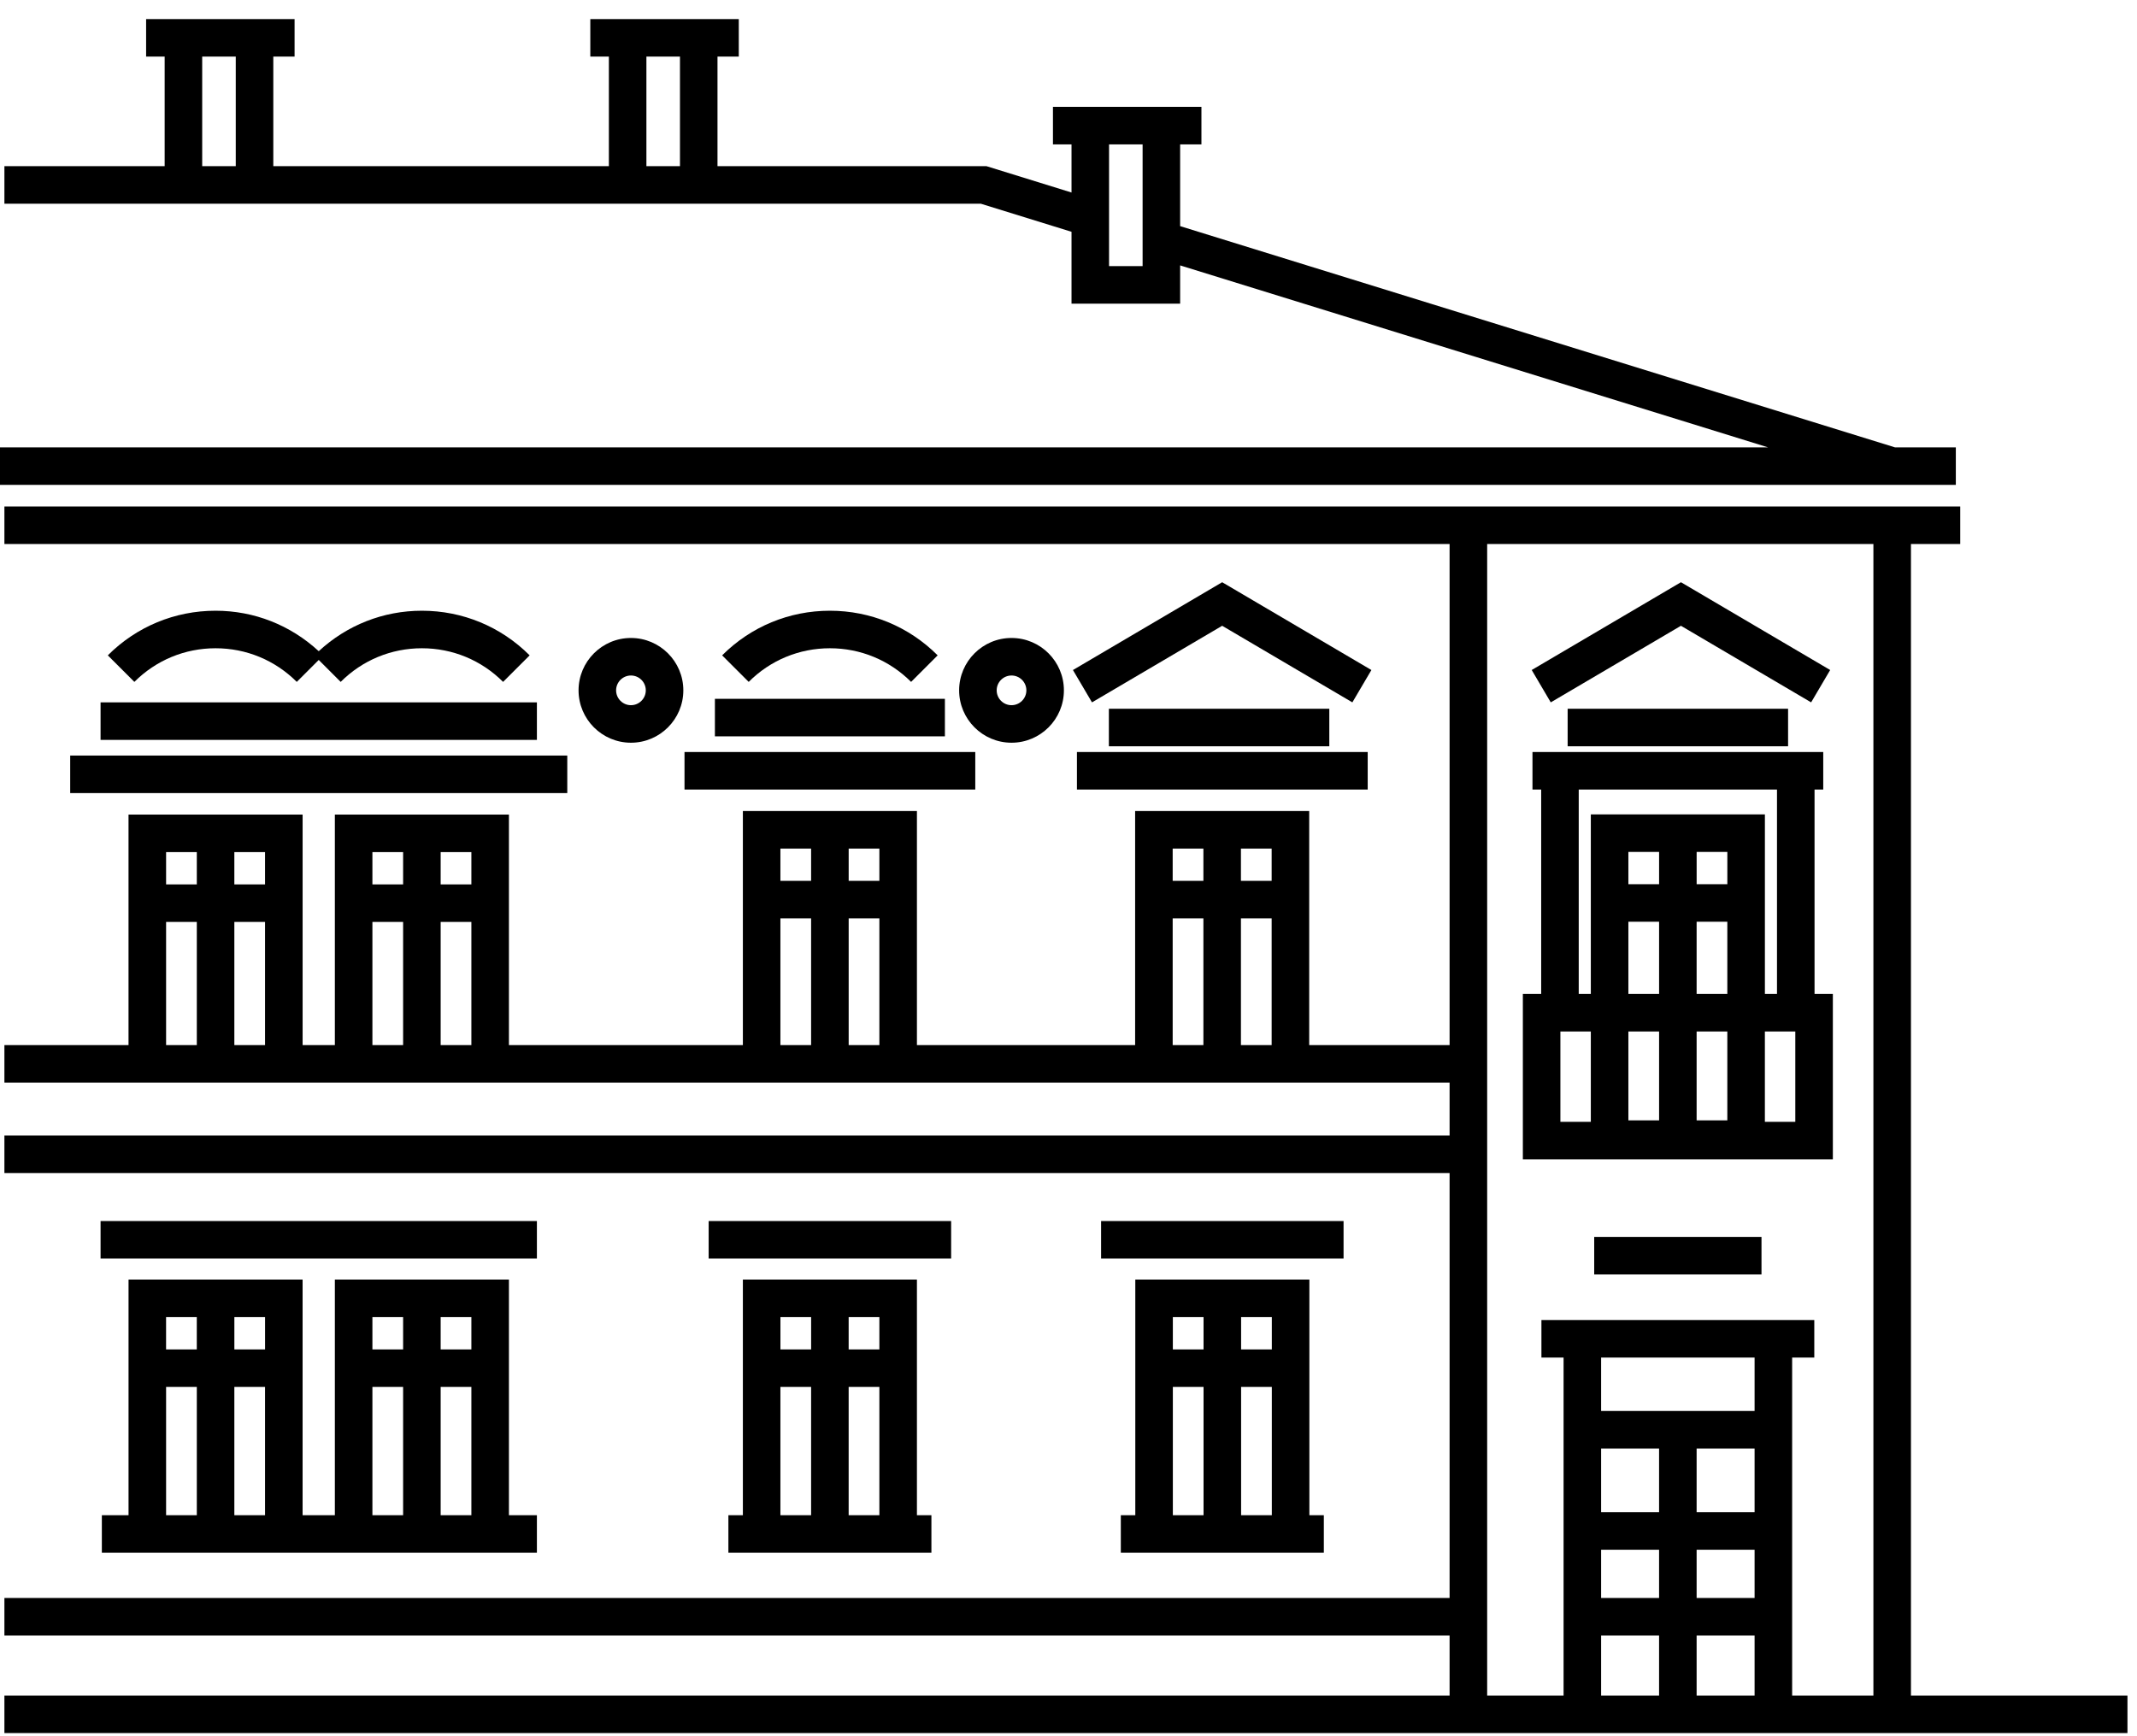
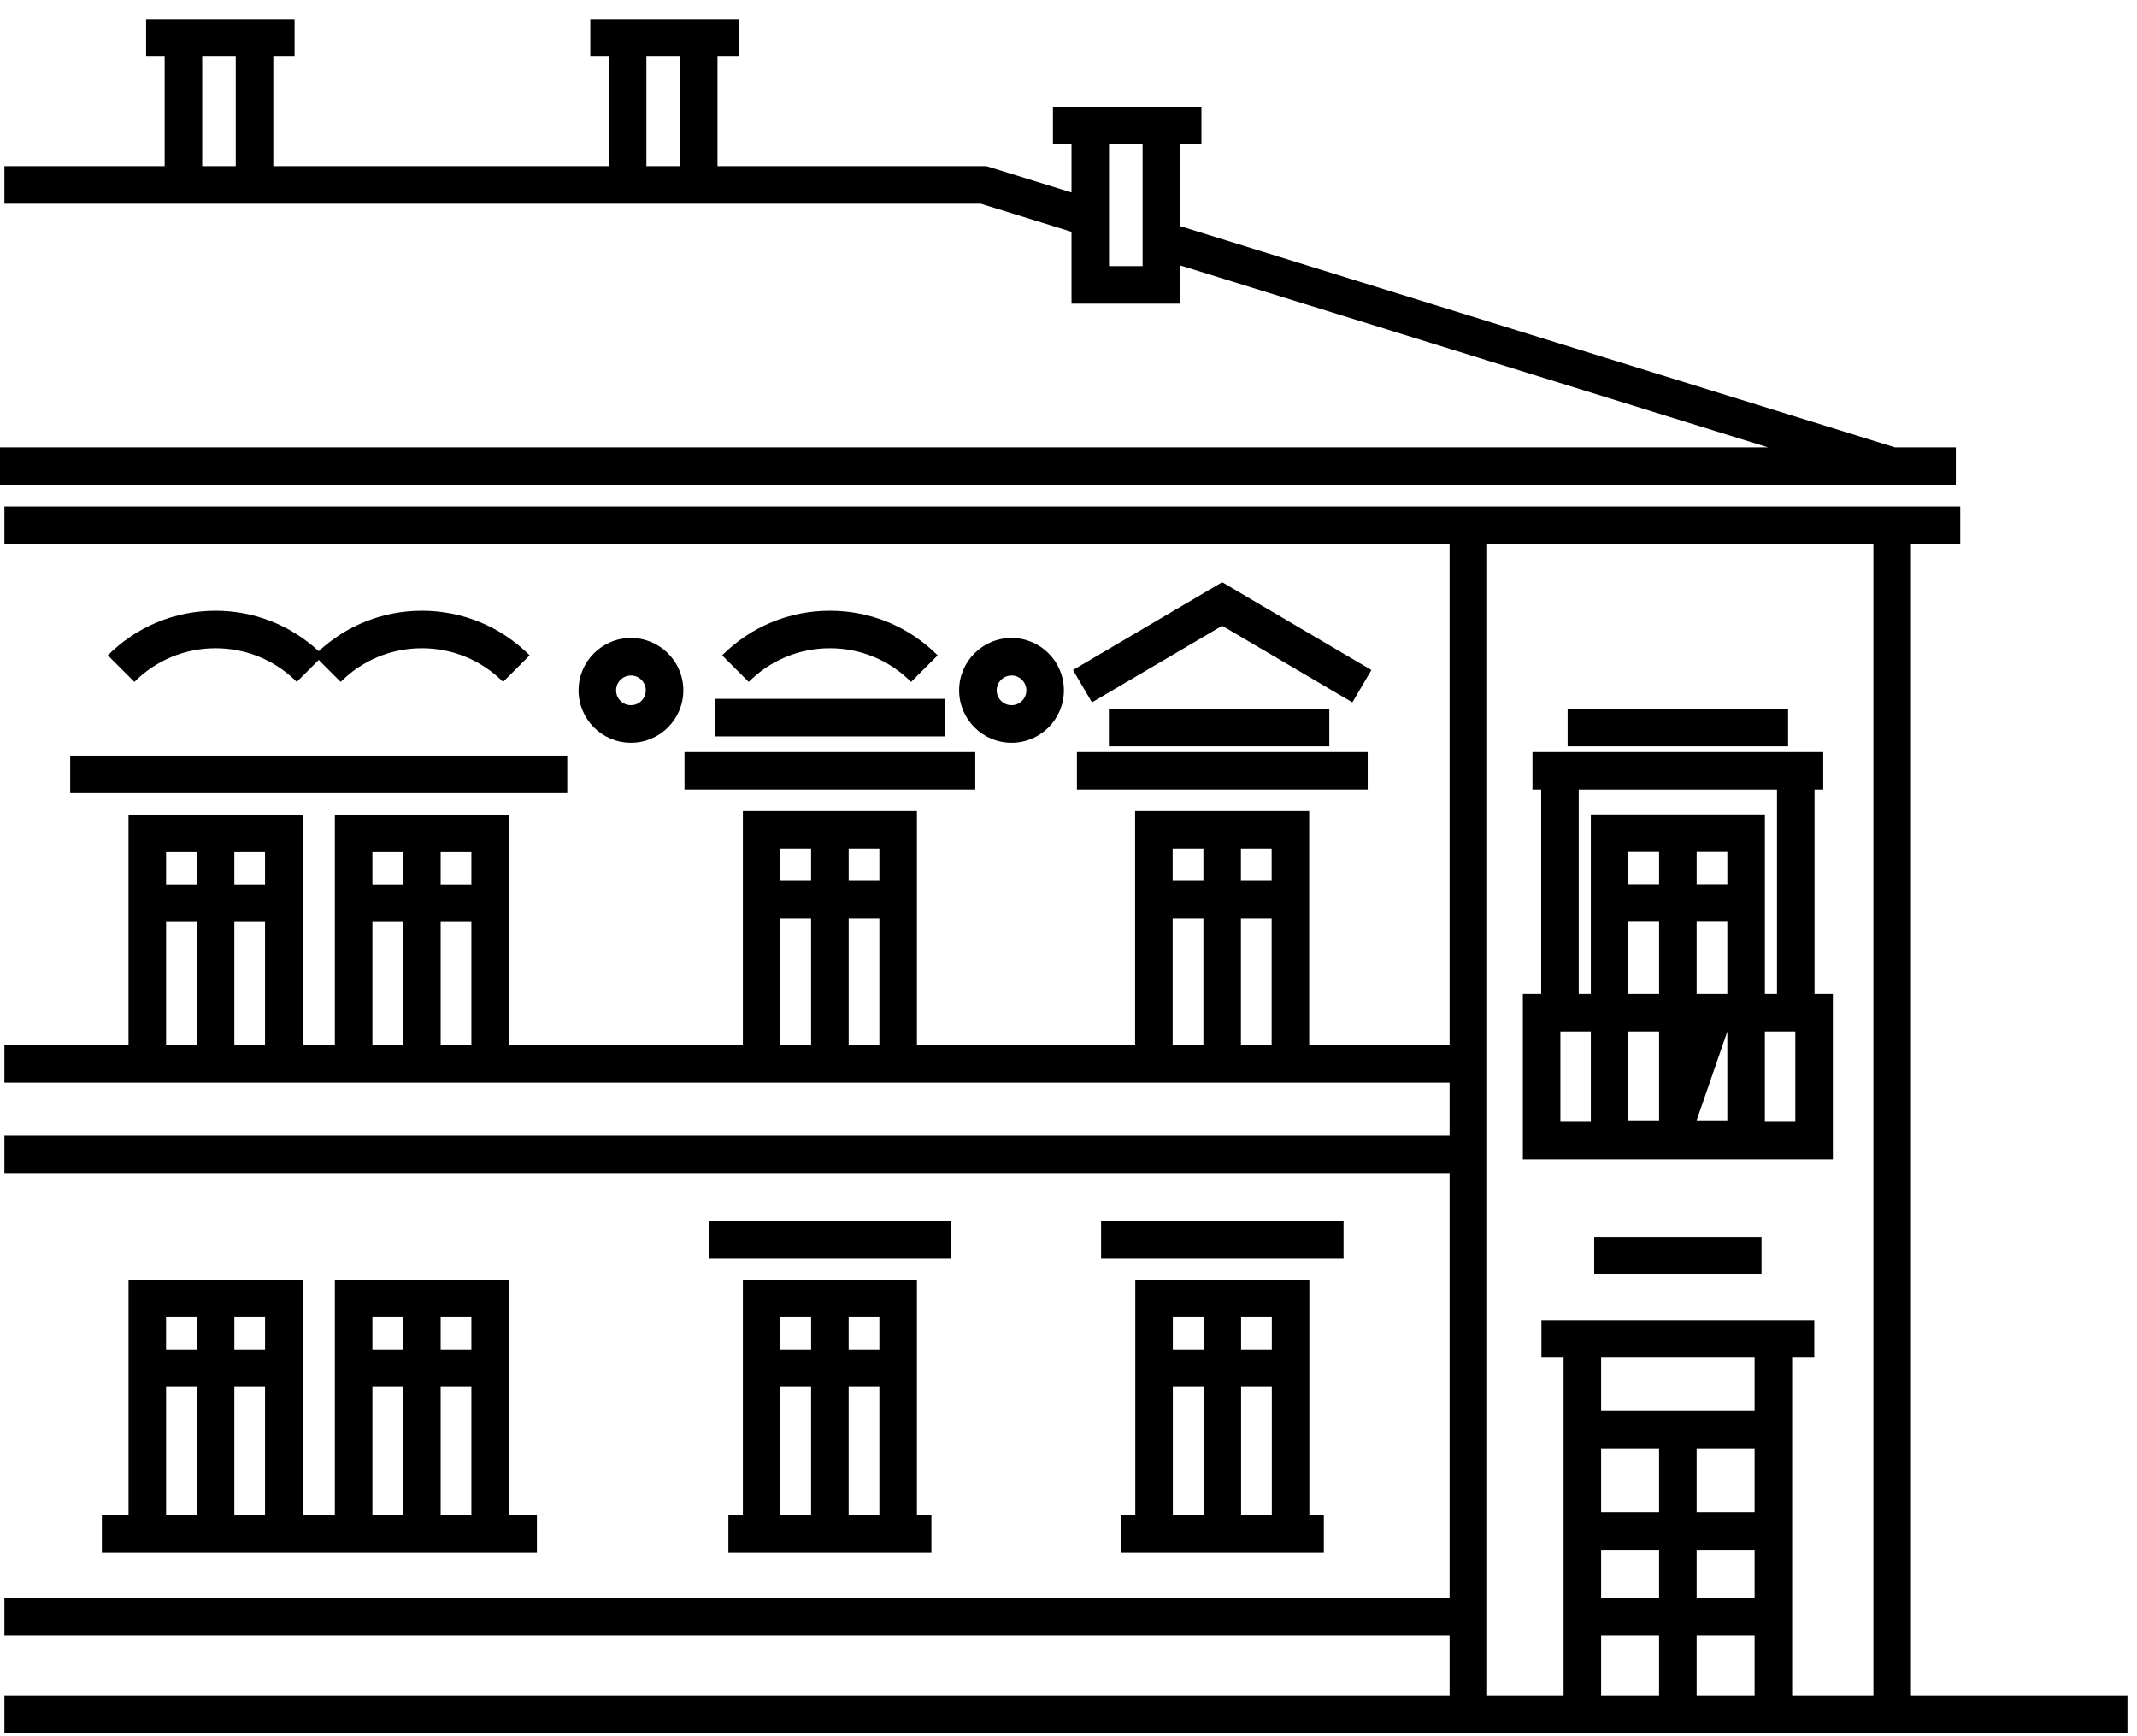
<svg xmlns="http://www.w3.org/2000/svg" xmlns:xlink="http://www.w3.org/1999/xlink" width="112px" height="91px" viewBox="0 0 112 91" version="1.1">
  <title>Group 31</title>
  <defs>
    <polygon id="path-1" points="0 90 111.5 90 111.5 0.165 0 0.165" />
  </defs>
  <g id="ilustracje" stroke="none" stroke-width="1" fill="none" fill-rule="evenodd">
    <g id="Artboard" transform="translate(-3276, -229)">
      <g id="Group-31" transform="translate(3276, 229)">
        <path d="M0.231,26.546 L0.231,28.513 L75.973,28.513 L75.973,54.777 L68.615,54.777 L68.615,42.508 L59.492,42.508 L59.492,54.777 L48.056,54.777 L48.056,42.508 L38.934,42.508 L38.934,54.777 L26.673,54.777 L26.673,42.694 L17.55,42.694 L17.55,54.777 L15.86,54.777 L15.86,42.694 L6.736,42.694 L6.736,54.777 L0.231,54.777 L0.231,56.744 L75.973,56.744 L75.973,59.516 L0.231,59.516 L0.231,61.482 L75.973,61.482 L75.973,83.755 L0.231,83.755 L0.231,85.723 L75.973,85.723 L75.973,88.868 L0.231,88.868 L0.231,90.835 L111.5,90.835 L111.5,88.868 L100.153,88.868 L100.153,28.513 L102.736,28.513 L102.736,26.546 L0.231,26.546 Z M77.942,28.513 L98.185,28.513 L98.185,88.868 L93.926,88.868 L93.926,71.154 L95.087,71.154 L95.087,69.186 L80.786,69.186 L80.786,71.154 L81.947,71.154 L81.947,88.868 L77.942,88.868 L77.942,28.513 Z M65.037,46.168 L66.647,46.168 L66.647,44.476 L65.037,44.476 L65.037,46.168 Z M61.46,46.168 L63.07,46.168 L63.07,44.476 L61.46,44.476 L61.46,46.168 Z M44.479,46.168 L46.088,46.168 L46.088,44.476 L44.479,44.476 L44.479,46.168 Z M40.901,46.168 L42.51,46.168 L42.51,44.476 L40.901,44.476 L40.901,46.168 Z M23.095,46.354 L24.705,46.354 L24.705,44.661 L23.095,44.661 L23.095,46.354 Z M19.518,46.354 L21.127,46.354 L21.127,44.661 L19.518,44.661 L19.518,46.354 Z M12.282,46.354 L13.891,46.354 L13.891,44.661 L12.282,44.661 L12.282,46.354 Z M8.705,46.354 L10.315,46.354 L10.315,44.661 L8.705,44.661 L8.705,46.354 Z M65.037,54.777 L66.647,54.777 L66.647,48.134 L65.037,48.134 L65.037,54.777 Z M61.46,54.777 L63.07,54.777 L63.07,48.134 L61.46,48.134 L61.46,54.777 Z M44.479,54.777 L46.088,54.777 L46.088,48.134 L44.479,48.134 L44.479,54.777 Z M40.901,54.777 L42.51,54.777 L42.51,48.134 L40.901,48.134 L40.901,54.777 Z M23.095,54.777 L24.705,54.777 L24.705,48.321 L23.095,48.321 L23.095,54.777 Z M19.518,54.777 L21.127,54.777 L21.127,48.321 L19.518,48.321 L19.518,54.777 Z M12.282,54.777 L13.891,54.777 L13.891,48.321 L12.282,48.321 L12.282,54.777 Z M8.705,54.777 L10.315,54.777 L10.315,48.321 L8.705,48.321 L8.705,54.777 Z M83.914,73.953 L91.958,73.953 L91.958,71.154 L83.914,71.154 L83.914,73.953 Z M88.92,79.26 L91.958,79.26 L91.958,75.92 L88.92,75.92 L88.92,79.26 Z M83.914,79.26 L86.952,79.26 L86.952,75.92 L83.914,75.92 L83.914,79.26 Z M88.92,83.755 L91.958,83.755 L91.958,81.226 L88.92,81.226 L88.92,83.755 Z M83.914,83.755 L86.952,83.755 L86.952,81.226 L83.914,81.226 L83.914,83.755 Z M88.92,88.868 L91.958,88.868 L91.958,85.723 L88.92,85.723 L88.92,88.868 Z M83.914,88.868 L86.952,88.868 L86.952,85.723 L83.914,85.723 L83.914,88.868 Z" id="Fill-1" fill="#000000" />
        <path d="M30.938,1 L30.938,2.967 L31.911,2.967 L31.911,8.709 L14.324,8.709 L14.324,2.967 L15.439,2.967 L15.439,1 L7.658,1 L7.658,2.967 L8.63,2.967 L8.63,8.709 L0.231,8.709 L0.231,10.676 L51.401,10.676 L56.158,12.149 L56.158,15.916 L61.851,15.916 L61.851,13.91 L92.665,23.448 L0,23.448 L0,25.414 L102.505,25.414 L102.505,23.448 L99.317,23.448 L61.851,11.852 L61.851,7.567 L62.967,7.567 L62.967,5.601 L55.185,5.601 L55.185,7.567 L56.158,7.567 L56.158,10.09 L51.699,8.709 L37.604,8.709 L37.604,2.967 L38.72,2.967 L38.72,1 L30.938,1 Z M33.878,8.709 L35.637,8.709 L35.637,2.967 L33.878,2.967 L33.878,8.709 Z M10.597,8.709 L12.356,8.709 L12.356,2.967 L10.597,2.967 L10.597,8.709 Z M58.125,13.948 L59.884,13.948 L59.884,7.567 L58.125,7.567 L58.125,13.948 Z" id="Fill-2" fill="#000000" />
-         <path d="M92.497,58.799 L94.092,58.799 L94.092,54.063 L92.497,54.063 L92.497,58.799 Z M81.78,58.799 L83.375,58.799 L83.375,54.063 L81.78,54.063 L81.78,58.799 Z M88.92,52.096 L90.529,52.096 L90.529,48.311 L88.92,48.311 L88.92,52.096 Z M88.92,58.722 L90.529,58.722 L90.529,54.063 L88.92,54.063 L88.92,58.722 Z M85.343,52.096 L86.953,52.096 L86.953,48.311 L85.343,48.311 L85.343,52.096 Z M85.343,46.344 L86.953,46.344 L86.953,44.652 L85.343,44.652 L85.343,46.344 Z M88.921,46.344 L90.53,46.344 L90.53,44.652 L88.921,44.652 L88.921,46.344 Z M85.343,58.722 L86.953,58.722 L86.953,54.063 L85.343,54.063 L85.343,58.722 Z M82.741,41.382 L93.132,41.382 L93.132,52.096 L92.498,52.096 L92.498,42.685 L83.375,42.685 L83.375,52.096 L82.741,52.096 L82.741,41.382 Z M96.06,52.096 L95.1,52.096 L95.1,41.382 L95.556,41.382 L95.556,39.415 L80.317,39.415 L80.317,41.382 L80.773,41.382 L80.773,52.096 L79.813,52.096 L79.813,60.766 L96.06,60.766 L96.06,52.096 Z" id="Fill-3" fill="#000000" />
+         <path d="M92.497,58.799 L94.092,58.799 L94.092,54.063 L92.497,54.063 L92.497,58.799 Z M81.78,58.799 L83.375,58.799 L83.375,54.063 L81.78,54.063 L81.78,58.799 Z M88.92,52.096 L90.529,52.096 L90.529,48.311 L88.92,48.311 L88.92,52.096 Z M88.92,58.722 L90.529,58.722 L90.529,54.063 L88.92,58.722 Z M85.343,52.096 L86.953,52.096 L86.953,48.311 L85.343,48.311 L85.343,52.096 Z M85.343,46.344 L86.953,46.344 L86.953,44.652 L85.343,44.652 L85.343,46.344 Z M88.921,46.344 L90.53,46.344 L90.53,44.652 L88.921,44.652 L88.921,46.344 Z M85.343,58.722 L86.953,58.722 L86.953,54.063 L85.343,54.063 L85.343,58.722 Z M82.741,41.382 L93.132,41.382 L93.132,52.096 L92.498,52.096 L92.498,42.685 L83.375,42.685 L83.375,52.096 L82.741,52.096 L82.741,41.382 Z M96.06,52.096 L95.1,52.096 L95.1,41.382 L95.556,41.382 L95.556,39.415 L80.317,39.415 L80.317,41.382 L80.773,41.382 L80.773,52.096 L79.813,52.096 L79.813,60.766 L96.06,60.766 L96.06,52.096 Z" id="Fill-3" fill="#000000" />
        <polygon id="Fill-4" fill="#000000" points="82.16 39.115 93.713 39.115 93.713 37.148 82.16 37.148" />
-         <polygon id="Fill-5" fill="#000000" points="88.098 32.799 94.921 36.813 95.919 35.117 88.098 30.516 80.277 35.117 81.275 36.813" />
        <path d="M61.469,79.417 L63.078,79.417 L63.078,72.693 L61.469,72.693 L61.469,79.417 Z M61.469,70.727 L63.078,70.727 L63.078,69.034 L61.469,69.034 L61.469,70.727 Z M65.046,70.727 L66.656,70.727 L66.656,69.034 L65.046,69.034 L65.046,70.727 Z M65.046,79.417 L66.656,79.417 L66.656,72.693 L65.046,72.693 L65.046,79.417 Z M59.501,67.066 L59.501,79.417 L58.742,79.417 L58.742,81.384 L69.382,81.384 L69.382,79.417 L68.624,79.417 L68.624,67.066 L59.501,67.066 Z" id="Fill-6" fill="#000000" />
        <path d="M40.901,79.417 L42.51,79.417 L42.51,72.693 L40.901,72.693 L40.901,79.417 Z M40.902,70.727 L42.511,70.727 L42.511,69.034 L40.902,69.034 L40.902,70.727 Z M44.478,70.727 L46.088,70.727 L46.088,69.034 L44.478,69.034 L44.478,70.727 Z M44.478,79.417 L46.088,79.417 L46.088,72.693 L44.478,72.693 L44.478,79.417 Z M38.934,67.066 L38.934,79.417 L38.175,79.417 L38.175,81.384 L48.815,81.384 L48.815,79.417 L48.056,79.417 L48.056,67.066 L38.934,67.066 Z" id="Fill-7" fill="#000000" />
        <path d="M12.282,79.417 L13.891,79.417 L13.891,72.693 L12.282,72.693 L12.282,79.417 Z M8.705,79.417 L10.315,79.417 L10.315,72.693 L8.705,72.693 L8.705,79.417 Z M8.704,70.727 L10.314,70.727 L10.314,69.034 L8.704,69.034 L8.704,70.727 Z M12.283,70.727 L13.892,70.727 L13.892,69.034 L12.283,69.034 L12.283,70.727 Z M19.518,79.417 L21.127,79.417 L21.127,72.693 L19.518,72.693 L19.518,79.417 Z M19.518,70.727 L21.127,70.727 L21.127,69.034 L19.518,69.034 L19.518,70.727 Z M23.095,70.727 L24.705,70.727 L24.705,69.034 L23.095,69.034 L23.095,70.727 Z M23.095,79.417 L24.705,79.417 L24.705,72.693 L23.095,72.693 L23.095,79.417 Z M6.737,67.066 L6.737,79.417 L5.338,79.417 L5.338,81.384 L6.737,81.384 L15.859,81.384 L17.55,81.384 L26.673,81.384 L28.139,81.384 L28.139,79.417 L26.673,79.417 L26.673,67.066 L17.55,67.066 L17.55,79.417 L15.859,79.417 L15.859,67.066 L6.737,67.066 Z" id="Fill-8" fill="#000000" />
        <polygon id="Fill-9" fill="#000000" points="56.442 41.382 71.681 41.382 71.681 39.415 56.442 39.415" />
        <polygon id="Fill-10" fill="#000000" points="58.116 39.115 69.669 39.115 69.669 37.148 58.116 37.148" />
        <polygon id="Fill-11" fill="#000000" points="64.054 30.516 56.233 35.118 57.231 36.813 64.054 32.799 70.877 36.813 71.875 35.118" />
        <polygon id="Fill-12" fill="#000000" points="83.552 66.797 92.32 66.797 92.32 64.83 83.552 64.83" />
        <polygon id="Fill-13" fill="#000000" points="35.875 41.382 51.114 41.382 51.114 39.415 35.875 39.415" />
        <polygon id="Fill-14" fill="#000000" points="37.468 38.594 49.522 38.594 49.522 36.627 37.468 36.627" />
        <polygon id="Fill-15" fill="#000000" points="3.679 41.568 14.492 41.568 18.918 41.568 29.731 41.568 29.731 39.601 18.918 39.601 14.492 39.601 3.679 39.601" />
        <g id="Group-30" transform="translate(0, 0.835)">
          <path d="M15.554,34.905 L16.705,33.755 L17.855,34.905 C18.992,33.768 20.504,33.142 22.111,33.142 C23.719,33.142 25.231,33.768 26.367,34.905 L27.759,33.514 C26.25,32.006 24.245,31.175 22.111,31.175 C20.087,31.175 18.183,31.93 16.705,33.296 C15.225,31.93 13.322,31.175 11.298,31.175 C9.164,31.175 7.159,32.006 5.65,33.514 L7.042,34.905 C8.179,33.768 9.69,33.142 11.298,33.142 C12.906,33.142 14.417,33.768 15.554,34.905" id="Fill-16" fill="#000000" />
          <path d="M47.751,34.905 L49.143,33.514 C47.634,32.006 45.628,31.175 43.495,31.175 C41.361,31.175 39.356,32.006 37.847,33.514 L39.239,34.905 C40.376,33.768 41.887,33.142 43.495,33.142 C45.103,33.142 46.614,33.768 47.751,34.905" id="Fill-18" fill="#000000" />
-           <polygon id="Fill-20" fill="#000000" points="5.271 37.945 16.084 37.945 17.325 37.945 28.139 37.945 28.139 35.978 17.325 35.978 16.084 35.978 5.271 35.978" />
          <path d="M32.29,35.348 C32.29,34.919 32.639,34.57 33.068,34.57 C33.497,34.57 33.846,34.919 33.846,35.348 C33.846,35.777 33.497,36.126 33.068,36.126 C32.639,36.126 32.29,35.777 32.29,35.348 M35.813,35.348 C35.813,33.834 34.582,32.603 33.068,32.603 C31.554,32.603 30.322,33.834 30.322,35.348 C30.322,36.862 31.554,38.093 33.068,38.093 C34.582,38.093 35.813,36.862 35.813,35.348" id="Fill-22" fill="#000000" />
          <path d="M52.236,35.348 C52.236,34.919 52.585,34.57 53.014,34.57 C53.443,34.57 53.792,34.919 53.792,35.348 C53.792,35.777 53.443,36.126 53.014,36.126 C52.585,36.126 52.236,35.777 52.236,35.348 M55.759,35.348 C55.759,33.834 54.528,32.603 53.014,32.603 C51.5,32.603 50.268,33.834 50.268,35.348 C50.268,36.862 51.5,38.093 53.014,38.093 C54.528,38.093 55.759,36.862 55.759,35.348" id="Fill-24" fill="#000000" />
          <mask id="mask-2" fill="white">
            <use xlink:href="#path-1" />
          </mask>
          <g id="Clip-27" />
          <polygon id="Fill-26" fill="#000000" mask="url(#mask-2)" points="37.141 65.13 49.849 65.13 49.849 63.163 37.141 63.163" />
          <polygon id="Fill-28" fill="#000000" mask="url(#mask-2)" points="57.708 65.13 70.416 65.13 70.416 63.163 57.708 63.163" />
-           <polygon id="Fill-29" fill="#000000" mask="url(#mask-2)" points="5.271 65.13 28.139 65.13 28.139 63.163 5.271 63.163" />
        </g>
      </g>
    </g>
  </g>
</svg>